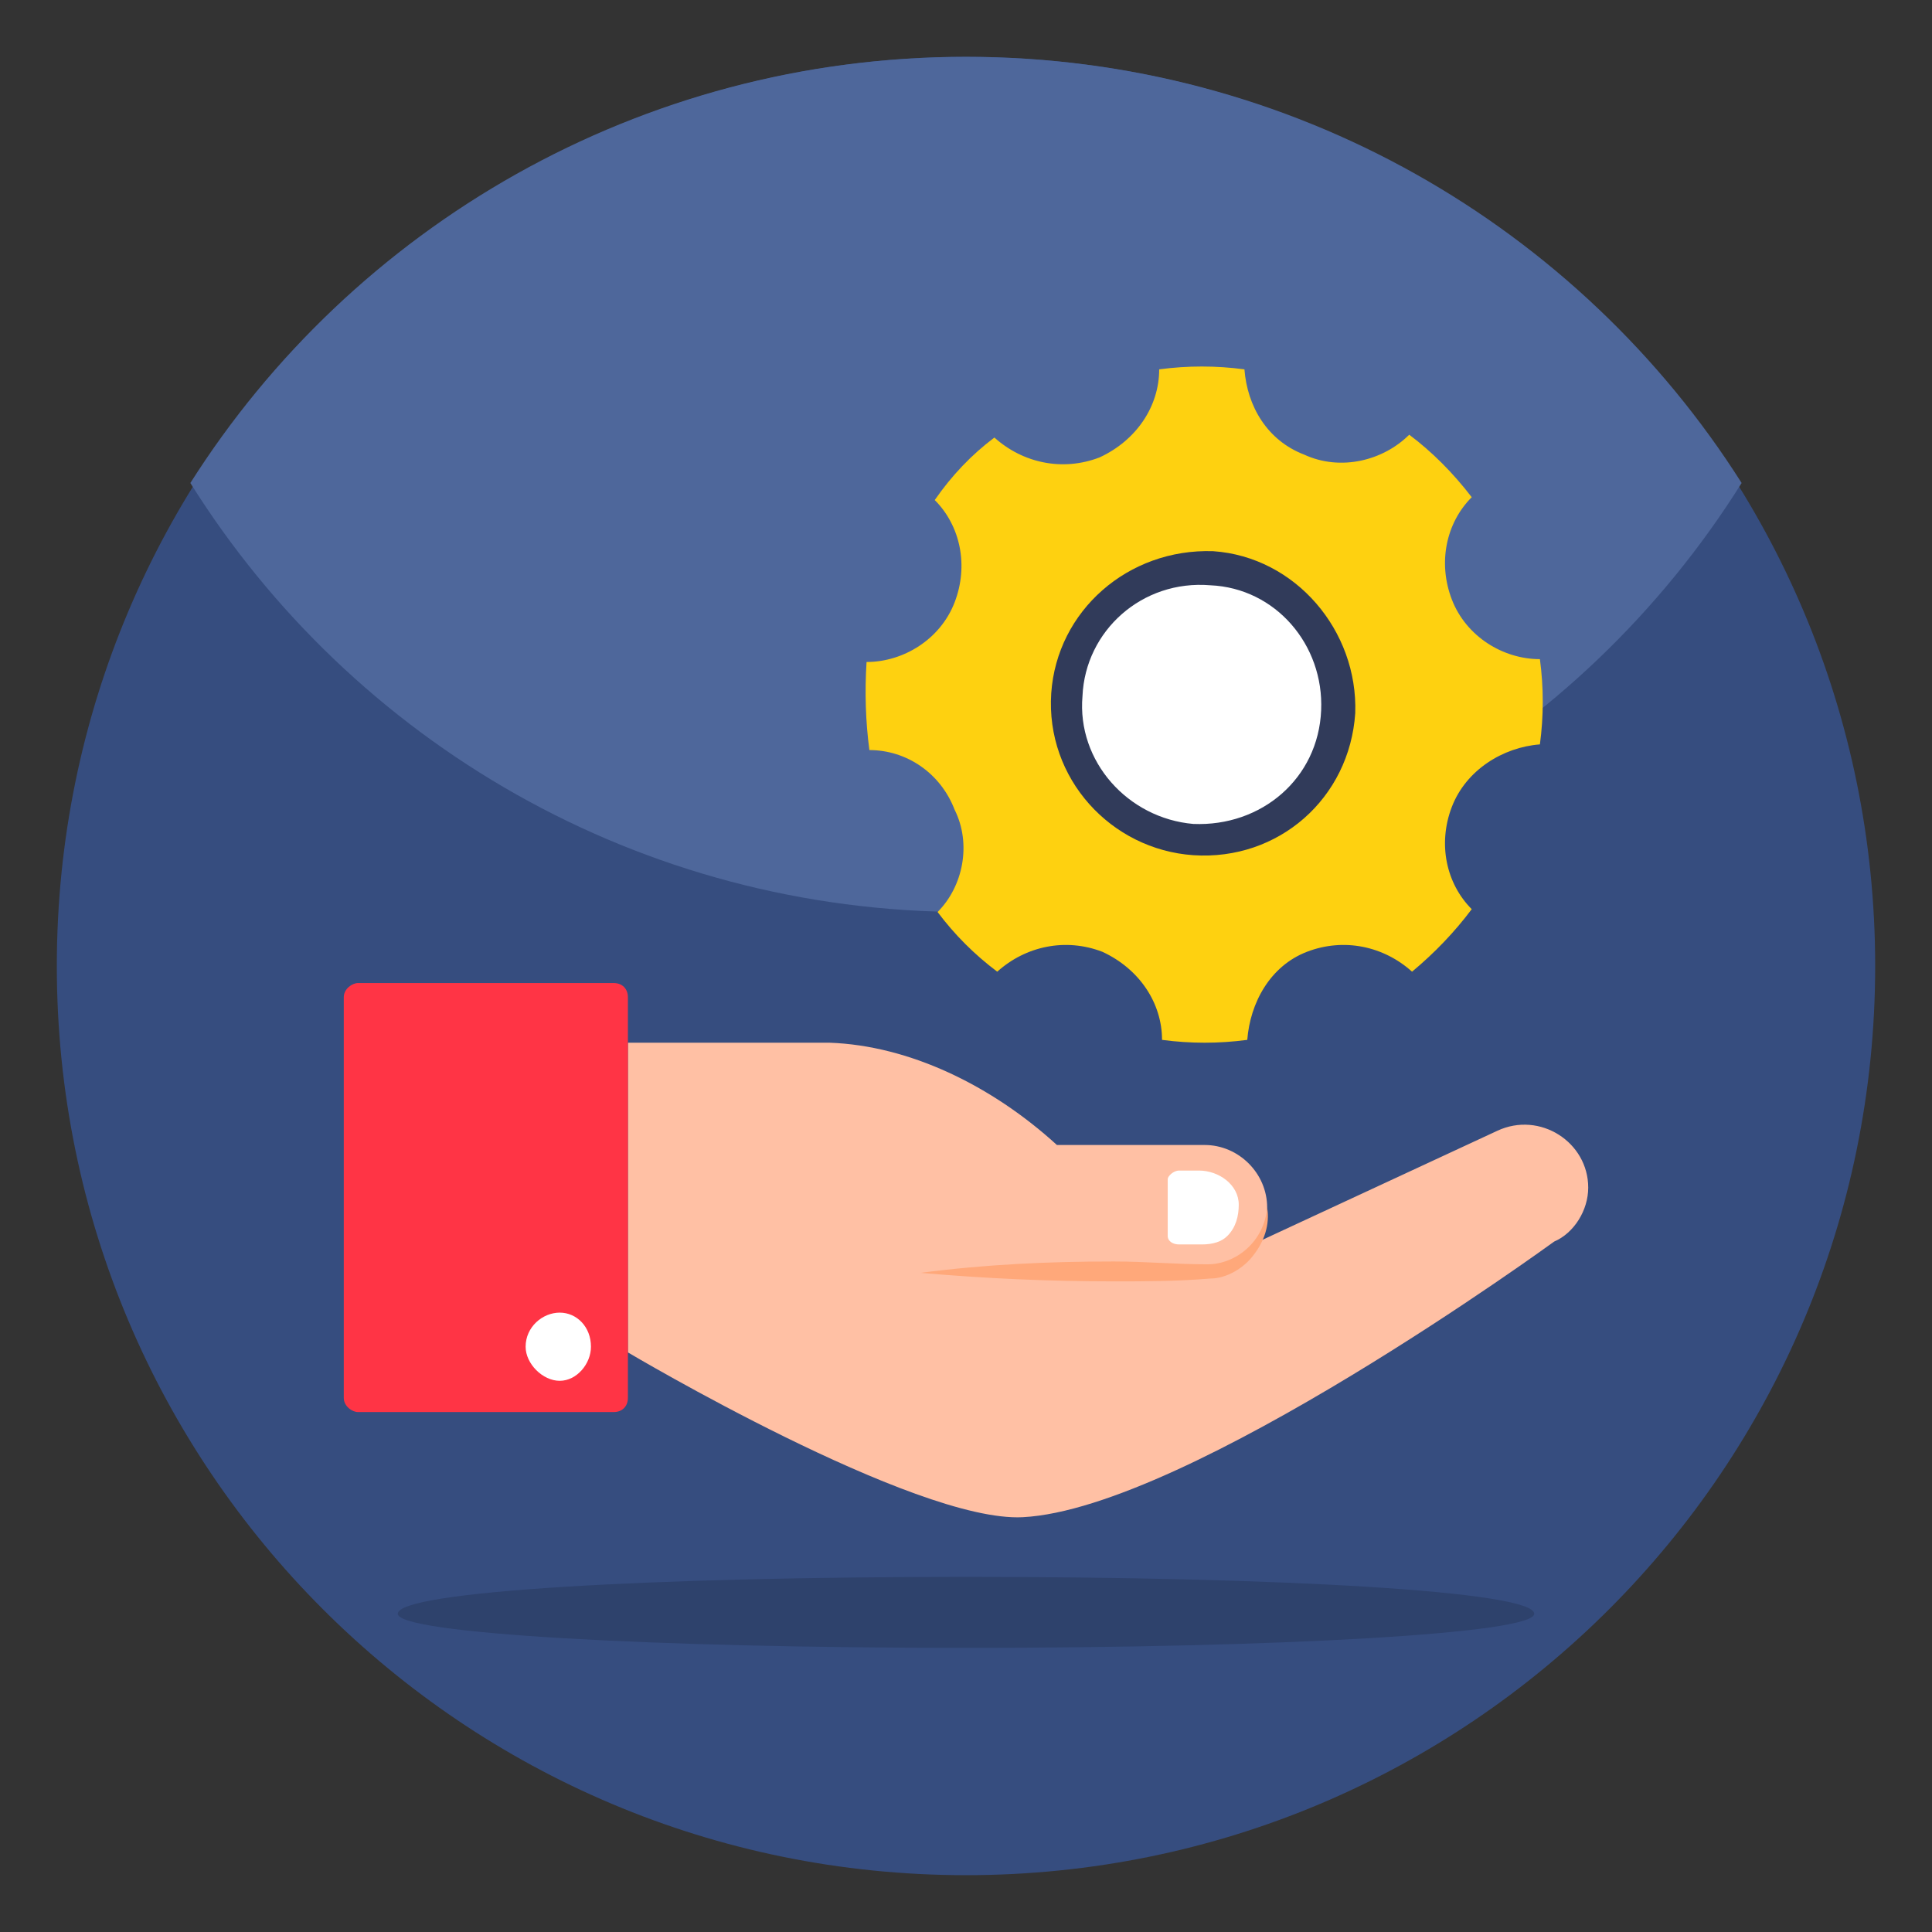
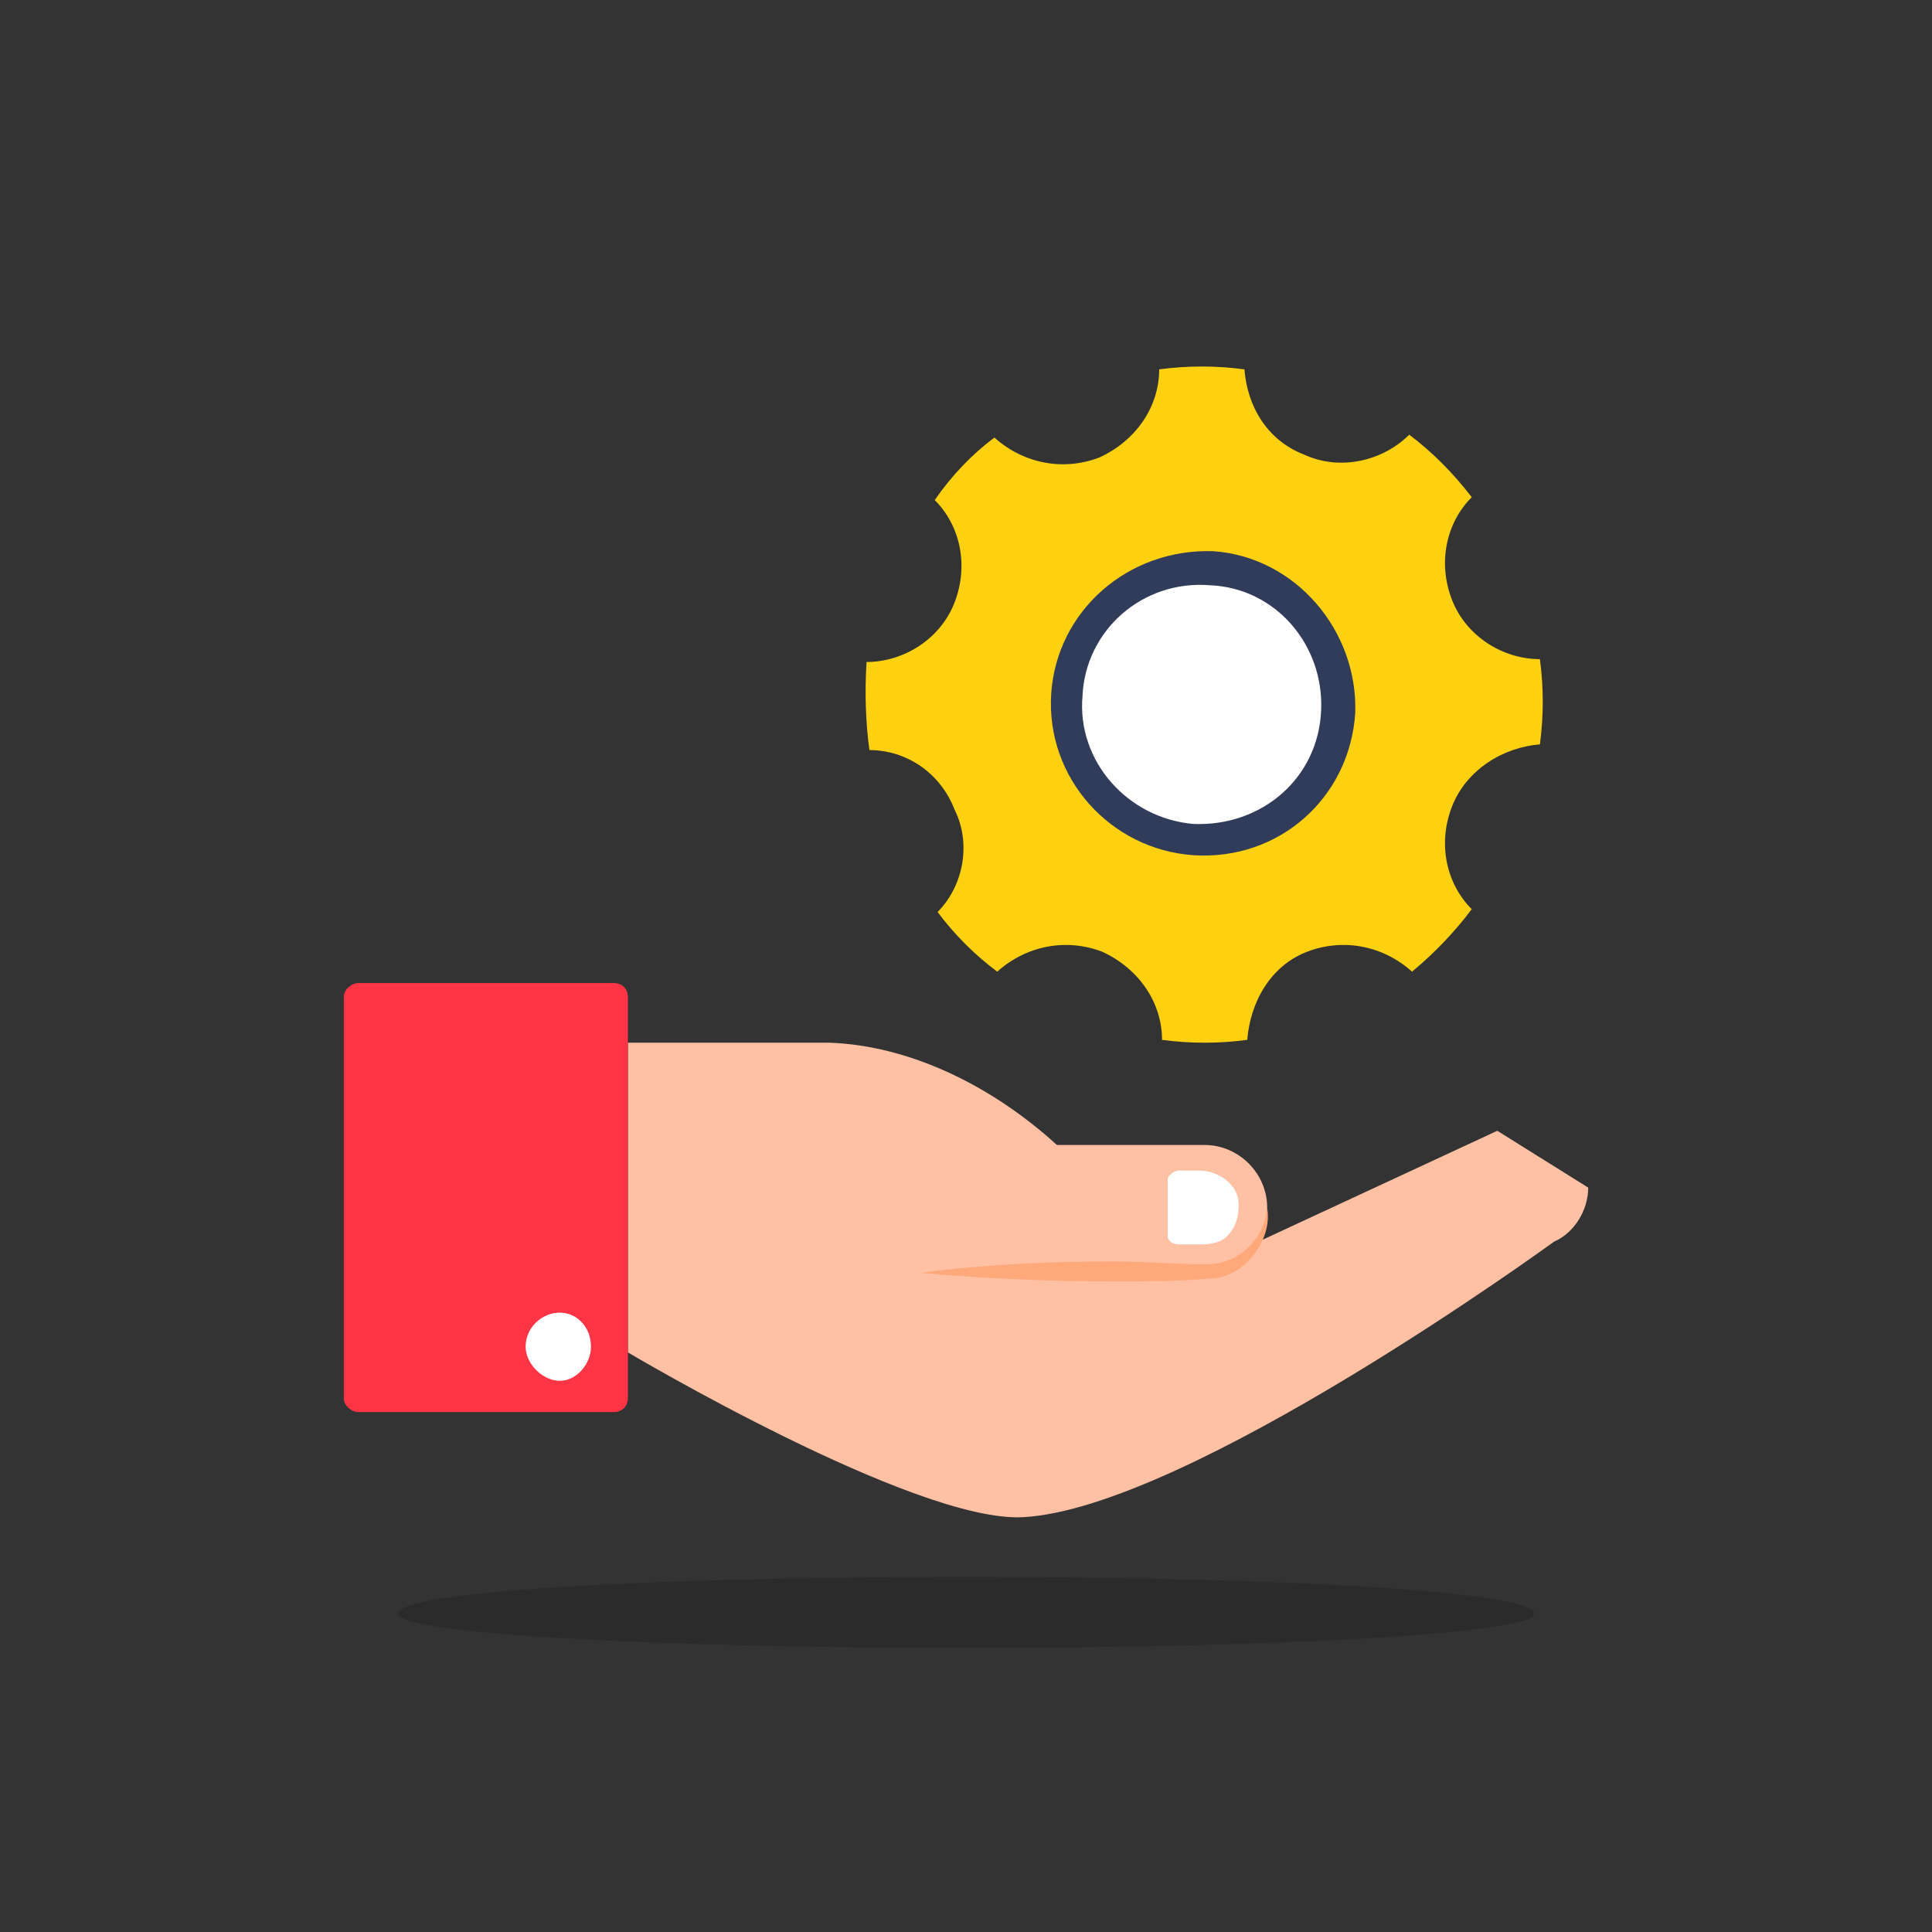
<svg xmlns="http://www.w3.org/2000/svg" version="1.2" viewBox="0 0 68 68" width="70" height="70">
  <rect x="0" y="0" width="68" height="68" fill="#333333" stroke="none" />
  <style>.a{fill:#364d7f}.b{fill:#4e679b}.c{fill:#ffc0a4}.d{fill:#ffa87a}.e{fill:#ff3445}.f{fill:#fff}.g{fill:#fed110}.h{fill:#313b5a}</style>
-   <path fill-rule="evenodd" class="a" d="m34 66c-17.7 0-32-14.3-32-32 0-17.7 14.3-32 32-32 17.7 0 32 14.3 32 32 0 17.7-14.3 32-32 32z" />
-   <path class="b" d="m61.3 17c-5.7 9.1-15.8 15.1-27.3 15.1-11.5 0-21.6-6-27.3-15.1 5.7-9 15.8-15 27.3-15 11.5 0 21.6 6 27.3 15z" />
-   <path class="c" d="m55.9 41.8c0 0.8-0.5 1.6-1.2 1.9 0 0-12.9 9.4-18.7 9.7-3.8 0.2-13.9-5.8-13.9-5.8v-10.9c0 0 3.3 0 7.1 0 2.8 0.1 5.7 1.5 8 3.6h5.2c1.2 0 2.2 1 2.2 2.2q0 0.7-0.3 1.2l8.4-3.9c1.5-0.7 3.2 0.4 3.2 2z" />
+   <path class="c" d="m55.9 41.8c0 0.8-0.5 1.6-1.2 1.9 0 0-12.9 9.4-18.7 9.7-3.8 0.2-13.9-5.8-13.9-5.8v-10.9c0 0 3.3 0 7.1 0 2.8 0.1 5.7 1.5 8 3.6h5.2c1.2 0 2.2 1 2.2 2.2q0 0.7-0.3 1.2l8.4-3.9z" />
  <path class="d" d="m44.6 42.5c0.1 0.6-0.1 1.2-0.5 1.7-0.3 0.4-0.9 0.8-1.5 0.8-1.2 0.1-2.3 0.1-3.4 0.1-2.3 0-4.5-0.1-6.8-0.3 2.3-0.3 4.5-0.4 6.8-0.4 1.1 0 2.2 0.1 3.3 0.1 1 0 2-0.8 2.1-2z" />
  <path class="e" d="m22.1 35.1v14.1c0 0.3-0.2 0.5-0.5 0.5h-9c-0.2 0-0.5-0.2-0.5-0.5v-14.1c0-0.3 0.3-0.5 0.5-0.5h9c0.3 0 0.5 0.2 0.5 0.5z" />
  <path class="f" d="m43.6 42.4c0 0.4-0.1 0.8-0.4 1.1-0.2 0.2-0.5 0.3-0.9 0.3h-0.8c-0.2 0-0.4-0.1-0.4-0.3v-2c0-0.1 0.2-0.3 0.4-0.3h0.7c0.7 0 1.4 0.5 1.4 1.2z" />
  <path class="f" d="m20.8 47.4c0 0.6-0.5 1.2-1.1 1.2-0.6 0-1.2-0.6-1.2-1.2 0-0.7 0.6-1.2 1.2-1.2 0.6 0 1.1 0.5 1.1 1.2z" />
  <g style="opacity:.15">
    <path d="m54 56.8c0 0.7-9 1.2-20 1.2-11 0-20-0.5-20-1.2 0-0.8 9-1.3 20-1.3 11 0 20 0.5 20 1.3z" />
  </g>
  <path class="g" d="m51.1 28.4c-0.5 1.3-0.2 2.7 0.7 3.6q-0.9 1.2-2.1 2.2c-1-0.9-2.4-1.2-3.7-0.7-1.3 0.5-2 1.8-2.1 3.1q-1.5 0.2-3 0c0-1.3-0.8-2.5-2.1-3.1-1.3-0.5-2.7-0.2-3.7 0.7-0.8-0.6-1.5-1.3-2.1-2.1 0.9-0.9 1.2-2.4 0.6-3.6-0.5-1.3-1.7-2.1-3-2.1q-0.2-1.5-0.1-3.1c1.3 0 2.6-0.8 3.1-2.1 0.5-1.3 0.2-2.7-0.7-3.6q0.9-1.3 2.1-2.2c1 0.9 2.4 1.2 3.7 0.7 1.3-0.6 2.1-1.8 2.1-3.1q1.5-0.2 3 0c0.1 1.3 0.8 2.5 2.1 3 1.3 0.6 2.8 0.2 3.7-0.7q1.2 0.9 2.2 2.2c-0.9 0.9-1.2 2.3-0.7 3.6 0.5 1.3 1.8 2.1 3.1 2.1q0.2 1.5 0 3c-1.3 0.1-2.6 0.9-3.1 2.2z" />
  <path fill-rule="evenodd" class="h" d="m47.7 25.1c-0.2 3-2.7 5.2-5.7 5-2.9-0.2-5.2-2.7-5-5.7 0.2-2.9 2.7-5.1 5.7-5 2.9 0.2 5.1 2.8 5 5.7z" />
  <path fill-rule="evenodd" class="f" d="m46.5 25c-0.1 2.4-2.1 4.1-4.5 4-2.3-0.2-4.1-2.2-3.9-4.5 0.1-2.3 2.1-4.1 4.5-3.9 2.3 0.1 4 2.1 3.9 4.4z" />
</svg>